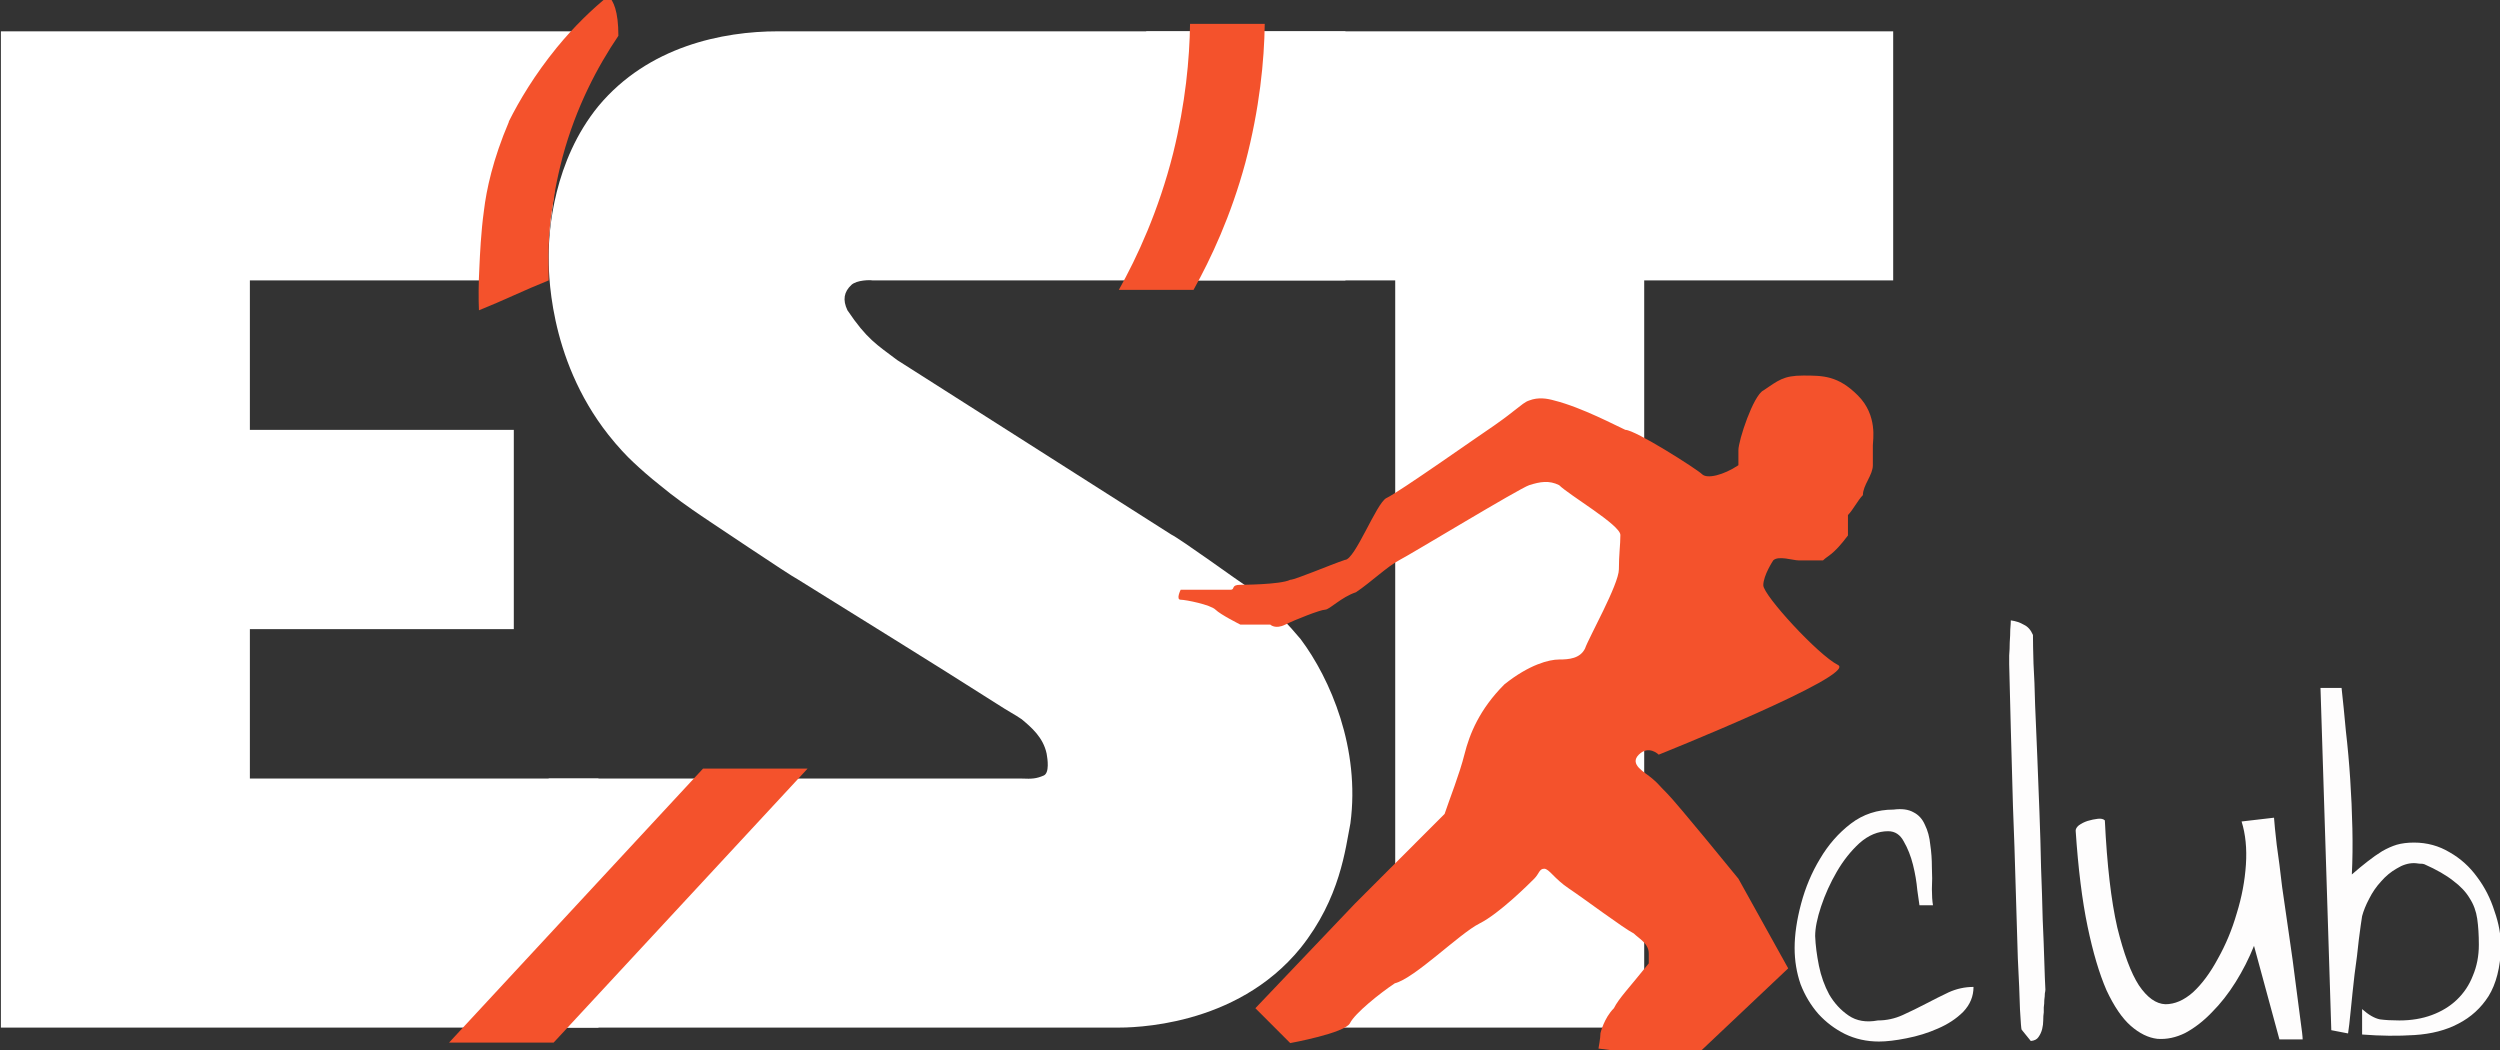
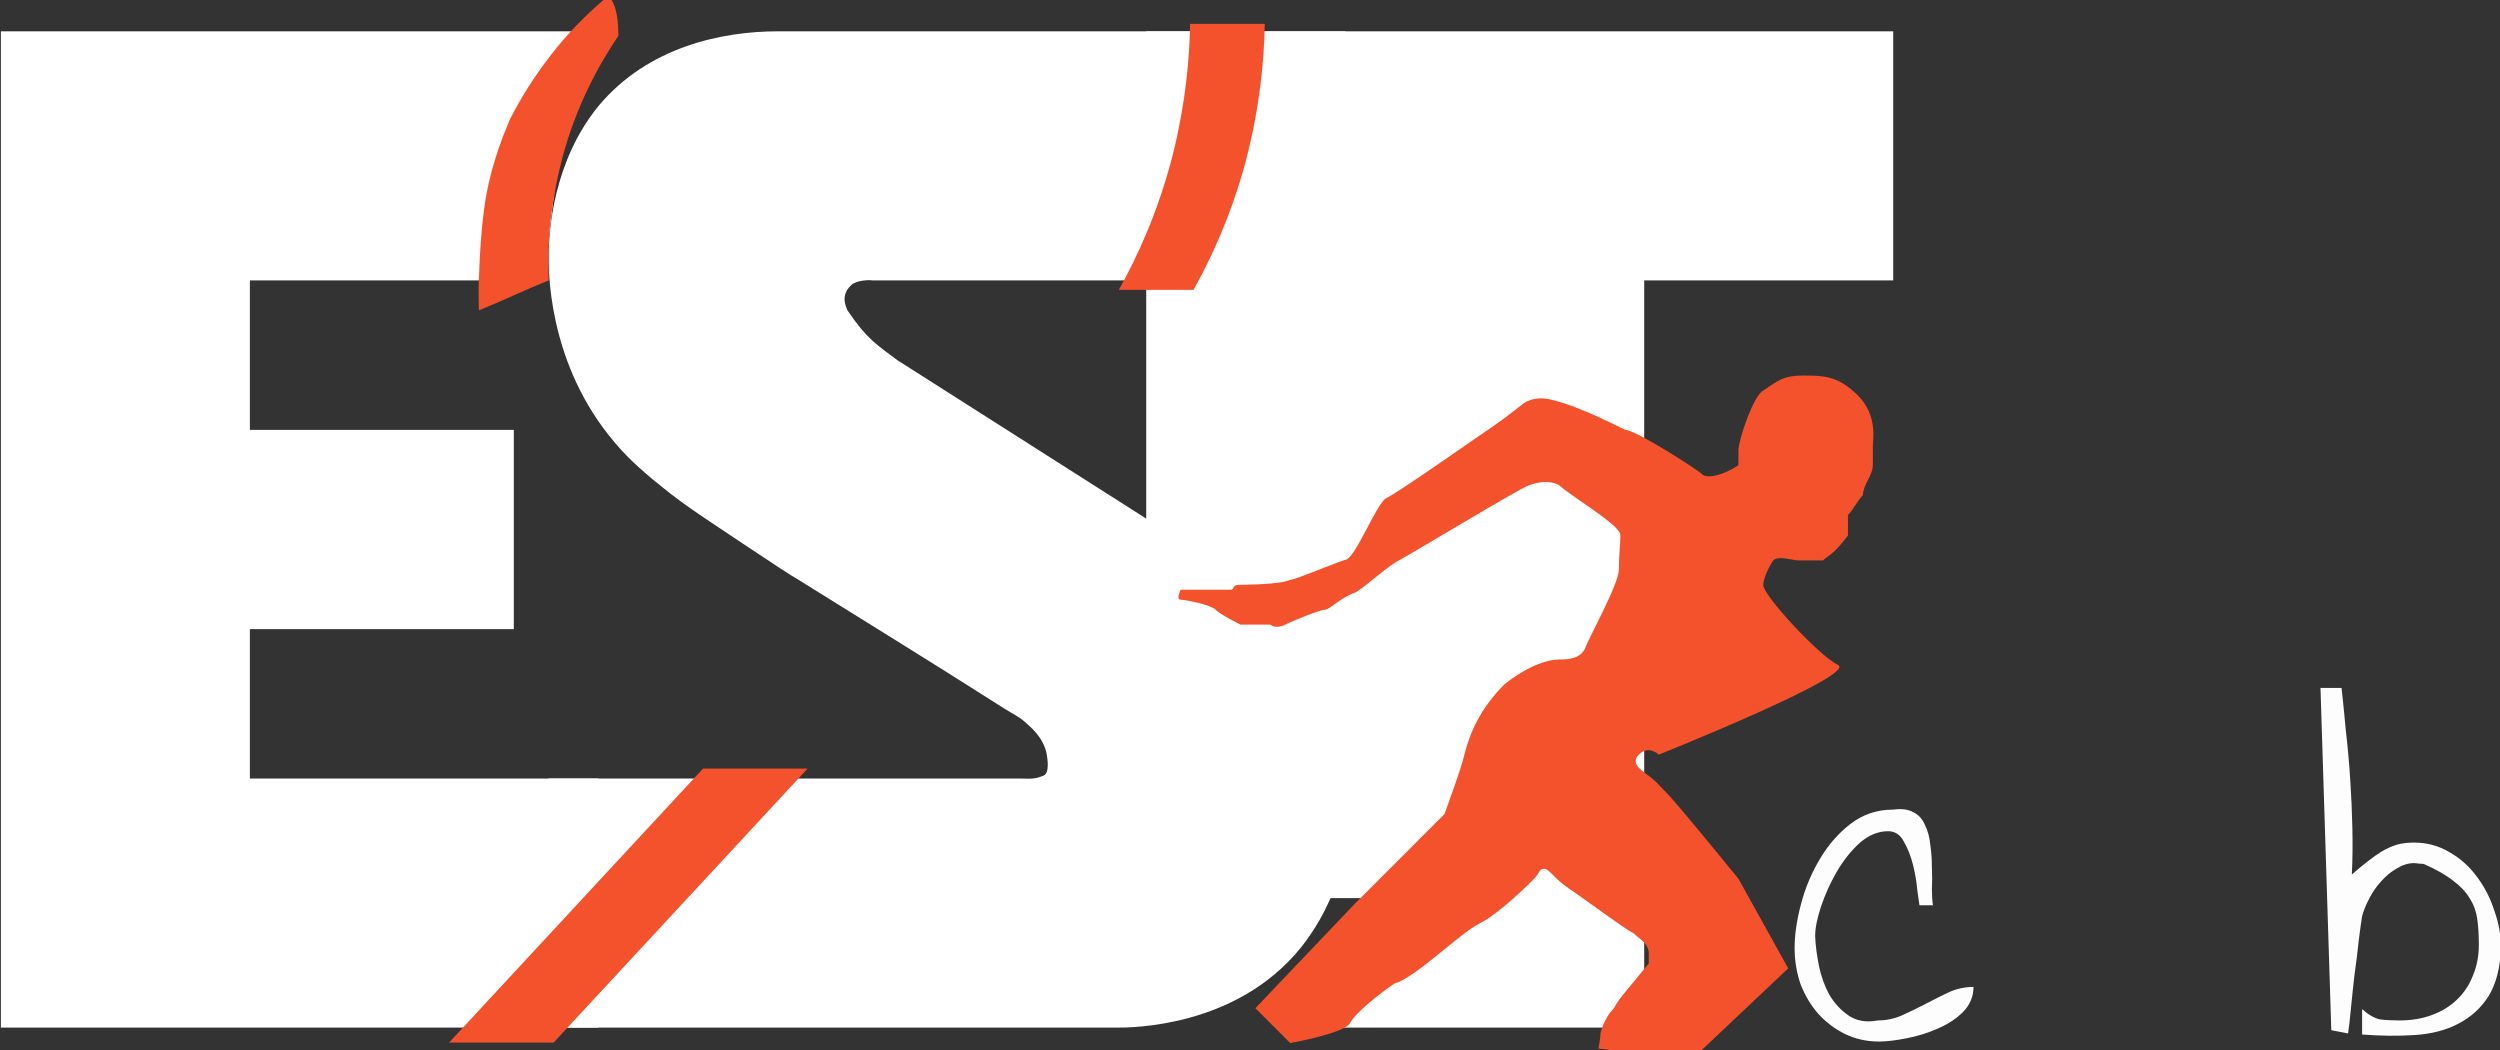
<svg xmlns="http://www.w3.org/2000/svg" width="600" height="252" viewBox="0 0 600 252" fill="none">
  <rect x="0" y="0" width="600" height="252" fill="#333333" stroke="none" />
  <g clip-path="url(#clip0_128_596)">
    <mask id="mask0_128_596" style="mask-type:luminance" maskUnits="userSpaceOnUse" x="-58" y="-172" width="575" height="575">
      <path d="M516.412 -171.818H-57.252V402.054H516.412V-171.818Z" fill="white" />
    </mask>
    <g mask="url(#mask0_128_596)">
      <path fill-rule="evenodd" clip-rule="evenodd" d="M322.901 67.296V7.518H186.655C173.509 7.518 155.582 11.104 143.631 25.451C132.874 38.602 131.679 55.34 131.679 61.318C131.679 64.307 131.321 85.708 146.021 104.359C148.292 107.228 150.443 109.5 151.997 110.934C153.909 112.728 155.94 114.521 158.211 116.314C161.797 119.303 165.382 121.814 168.728 124.085C169.684 124.683 189.524 138.074 191.436 139.03C207.331 148.953 223.107 158.637 239.241 168.919C241.99 170.713 243.663 171.55 245.217 172.626C247.488 174.538 250.356 176.93 251.193 180.875C251.432 182.19 251.91 185.538 250.475 186.135C248.802 186.853 247.727 186.972 245.217 186.853H131.679V246.631H267.924C271.51 246.631 296.608 246.631 312.144 227.502C321.705 215.546 322.901 203.591 324.096 197.613C326.486 179.679 319.315 162.941 312.144 153.377C306.169 146.203 300.193 141.421 300.193 141.421C296.608 139.03 283.461 129.466 281.071 128.27L215.339 86.425C210.439 82.719 208.048 81.404 203.387 74.469C202.192 71.959 202.551 70.046 204.343 68.372C205.658 67.176 208.885 67.176 209.363 67.296H322.901Z" fill="white" />
-       <path d="M394.609 246.631H310.949L334.852 215.546V67.296H275.095V7.518H454.365V67.296H394.609V246.631Z" fill="white" />
+       <path d="M394.609 246.631H310.949L334.852 215.546H275.095V7.518H454.365V67.296H394.609V246.631Z" fill="white" />
      <path d="M143.631 246.631H0.215V7.518H137.655C135.265 27.842 132.874 46.971 130.484 67.296H59.971V103.163H123.313V150.986H59.971V186.853H143.631V246.631Z" fill="white" />
      <path d="M168.728 184.463H193.826L132.874 250.219H107.777L168.728 184.463Z" fill="#F4522C" />
      <path d="M286.449 69.566H268.522C272.944 61.675 278.083 50.556 281.549 36.807C284.537 24.732 285.493 14.092 285.612 5.723H303.539C303.42 14.45 302.344 25.928 298.878 39.079C295.412 51.872 290.632 62.034 286.449 69.566Z" fill="#F4522C" />
      <path d="M122.118 29.277C118.294 38.244 116.74 45.537 116.143 50.558C115.425 55.699 115.186 61.318 115.067 63.829C114.828 68.133 114.828 71.839 114.947 74.47C120.923 72.079 125.704 69.687 131.679 67.296C131.679 64.666 131.56 61.916 131.679 58.927C131.799 55.46 132.157 52.232 132.635 49.363C132.994 47.45 133.233 45.657 133.233 45.657C133.711 43.026 134.309 40.396 135.026 37.646C138.253 25.691 143.392 16.006 148.411 8.594C148.411 2.616 147.216 0.225 146.021 -0.971C142.196 2.138 137.894 6.203 133.591 11.463C128.333 17.919 124.628 24.136 122.118 29.158V29.277Z" fill="#F4522C" />
    </g>
    <path d="M443.509 128.511C439.924 133.293 438.729 133.293 437.533 134.488H431.558C430.363 134.488 426.777 133.293 425.582 134.488C425.582 134.488 423.192 138.075 423.192 140.466C423.192 142.857 436.338 157.204 441.119 159.595C445.899 161.986 398.094 181.116 398.094 181.116C398.094 181.116 395.704 178.724 393.314 181.116C390.923 183.507 394.748 185.3 396.54 186.854C398.333 188.409 397.736 188.05 400.126 190.441C402.516 192.832 417.216 210.885 417.216 210.885L429.168 232.405L407.655 252.73C400.484 252.73 390.804 252.73 383.633 251.654C383.633 251.654 384.111 249.143 384.111 247.948C384.111 247.948 384.948 244.361 387.338 241.97C388.533 239.579 390.923 237.188 395.704 231.21V228.819C395.704 226.428 393.314 225.232 392.118 224.036C389.728 222.841 380.167 215.667 376.582 213.276C372.996 210.885 371.801 208.494 370.606 208.494C369.411 208.494 369.411 209.69 368.216 210.885C367.021 212.081 359.85 219.254 355.069 221.645C350.289 224.036 339.533 234.797 334.752 235.992C331.167 238.383 325.191 243.166 323.996 245.557C322.801 247.948 309.654 250.339 309.654 250.339L301.288 241.97L325.191 216.863L335.947 206.103L346.703 195.343C347.898 191.756 350.289 185.778 351.484 180.996C352.679 176.214 355.069 170.236 361.045 164.258C367.021 159.476 371.801 158.28 374.191 158.28C376.582 158.28 379.211 158.041 380.406 155.65C381.243 153.139 388.533 140.227 388.533 136.64C388.533 133.054 388.892 130.782 388.892 128.391C388.892 126 376.582 118.826 374.191 116.435C371.801 115.24 369.65 115.598 367.021 116.435C364.75 117.153 338.337 133.173 335.947 134.369C332.959 135.923 329.015 139.749 325.43 142.14C321.845 143.336 319.096 146.325 318.02 146.325C316.945 146.325 310.849 148.716 308.459 149.911C306.069 151.107 304.874 149.911 304.874 149.911H297.703C297.703 149.911 292.922 147.52 291.727 146.325C290.532 145.129 284.556 143.933 283.361 143.933C282.166 143.933 283.361 141.542 283.361 141.542H295.313C296.508 141.542 295.313 140.347 297.703 140.347C297.703 140.347 307.264 140.347 309.654 139.151C310.849 139.151 319.215 135.564 322.801 134.369C325.191 134.369 330.33 120.739 332.72 119.544C335.589 118.229 355.069 104.48 358.655 102.088C359.85 101.252 361.523 100.056 363.316 98.621C365.347 97.067 365.945 96.469 367.021 96.111C369.172 95.274 371.323 95.632 372.996 96.111C379.689 97.784 388.174 102.328 390.087 103.165C392.477 103.165 407.297 112.609 408.492 113.805C409.687 115.001 413.631 114.044 417.216 111.653V108.066C417.216 105.675 420.802 94.915 423.192 93.719C426.777 91.328 427.972 90.133 432.753 90.133C437.533 90.133 441.119 90.133 445.899 94.915C450.68 99.697 449.485 105.675 449.485 106.871V111.653C449.485 114.044 447.095 116.435 447.095 118.826C445.899 120.022 444.704 122.413 443.509 123.609V128.391V128.511Z" fill="#F4522C" />
    <path d="M561.977 165.107C562.323 168.222 562.669 171.682 563.014 175.488C563.447 179.208 563.793 183.057 564.052 187.037C564.312 190.929 564.484 194.865 564.571 198.845C564.657 202.737 564.614 206.414 564.441 209.874C565.825 208.663 567.079 207.625 568.203 206.76C569.413 205.808 570.581 204.987 571.705 204.294C572.916 203.602 574.083 203.083 575.207 202.737C576.418 202.391 577.801 202.218 579.358 202.218C582.471 202.218 585.325 202.997 587.919 204.554C590.513 206.025 592.718 208.014 594.534 210.523C596.35 212.945 597.734 215.67 598.685 218.698C599.723 221.639 600.242 224.537 600.242 227.392C600.069 232.236 599.074 236.129 597.258 239.07C595.442 241.924 593.021 244.13 589.994 245.687C587.054 247.245 583.552 248.153 579.488 248.412C575.51 248.672 571.316 248.629 566.906 248.283V242.184C568.462 243.568 569.889 244.39 571.186 244.649C572.483 244.822 574.04 244.909 575.856 244.909C578.709 244.909 581.304 244.476 583.639 243.611C585.973 242.746 587.962 241.535 589.605 239.978C591.335 238.334 592.632 236.388 593.497 234.139C594.448 231.89 594.923 229.424 594.923 226.743C594.923 224.407 594.794 222.331 594.534 220.514C594.275 218.698 593.67 217.054 592.718 215.583C591.854 214.113 590.556 212.729 588.827 211.431C587.097 210.047 584.763 208.706 581.823 207.409C581.65 207.322 581.26 207.279 580.655 207.279C580.05 207.192 579.617 207.149 579.358 207.149C577.974 207.149 576.591 207.582 575.207 208.447C573.824 209.225 572.57 210.263 571.446 211.561C570.321 212.772 569.37 214.156 568.592 215.713C567.814 217.184 567.252 218.568 566.906 219.866C566.733 220.904 566.473 222.763 566.127 225.445C565.868 228.04 565.522 230.852 565.09 233.879C564.744 236.907 564.441 239.762 564.182 242.443C563.922 245.125 563.706 246.985 563.533 248.023L559.512 247.245L556.918 165.107H561.977Z" fill="#FEFDFD" />
-     <path d="M498.159 199.362C498.159 198.93 498.418 198.497 498.937 198.065C499.542 197.632 500.234 197.286 501.012 197.027C501.877 196.767 502.699 196.594 503.477 196.508C504.255 196.421 504.817 196.551 505.163 196.897C505.682 207.624 506.676 216.188 508.146 222.589C509.703 228.904 511.432 233.532 513.335 236.473C515.324 239.414 517.442 240.928 519.691 241.015C521.939 241.015 524.144 240.063 526.306 238.16C528.468 236.17 530.457 233.489 532.273 230.115C534.175 226.741 535.689 223.108 536.813 219.215C538.023 215.323 538.758 211.43 539.018 207.537C539.277 203.644 538.931 200.184 537.98 197.156L545.763 196.248C545.849 197.546 546.065 199.708 546.411 202.736C546.844 205.677 547.276 209.051 547.708 212.857C548.227 216.577 548.789 220.47 549.395 224.535C550 228.601 550.519 232.407 550.951 235.954C551.384 239.414 551.773 242.399 552.119 244.907C552.465 247.33 552.637 248.844 552.637 249.449H547.06L540.963 227.001C539.753 230.029 538.283 232.926 536.553 235.695C534.824 238.463 532.921 240.885 530.846 242.961C528.857 245.037 526.738 246.681 524.49 247.892C522.242 249.017 519.993 249.492 517.745 249.319C515.583 249.06 513.465 248.022 511.389 246.205C509.314 244.388 507.368 241.534 505.552 237.641C503.823 233.662 502.309 228.558 501.012 222.33C499.715 216.101 498.764 208.445 498.159 199.362Z" fill="#FEFDFD" />
-     <path d="M482.593 148.887C483.804 149.06 484.842 149.406 485.706 149.925C486.658 150.357 487.393 151.179 487.911 152.39C487.911 154.034 487.955 156.326 488.041 159.267C488.214 162.122 488.344 165.453 488.43 169.259C488.603 173.065 488.776 177.174 488.949 181.586C489.122 185.998 489.295 190.453 489.468 194.951C489.641 199.449 489.771 203.904 489.857 208.316C490.03 212.728 490.16 216.837 490.246 220.643C490.419 224.449 490.549 227.823 490.635 230.764C490.722 233.706 490.808 235.955 490.895 237.512C490.895 237.685 490.852 237.988 490.765 238.42C490.765 238.853 490.722 239.372 490.635 239.977C490.635 240.583 490.592 241.188 490.506 241.794C490.506 242.313 490.506 242.702 490.506 242.962C490.419 243.481 490.376 244.129 490.376 244.908C490.376 245.6 490.289 246.292 490.116 246.984C489.944 247.676 489.641 248.325 489.209 248.931C488.863 249.45 488.257 249.752 487.393 249.839L485.187 247.114C485.101 247.027 484.971 245.427 484.798 242.313C484.712 239.112 484.539 235.003 484.279 229.986C484.107 224.882 483.934 219.173 483.761 212.858C483.588 206.456 483.372 200.012 483.112 193.524C482.939 187.036 482.766 180.807 482.593 174.838C482.42 168.87 482.291 163.722 482.204 159.397C482.204 159.051 482.204 158.359 482.204 157.321C482.291 156.283 482.334 155.245 482.334 154.207C482.42 153.082 482.464 152.044 482.464 151.093C482.55 150.055 482.593 149.319 482.593 148.887Z" fill="#FEFDFD" />
    <path d="M430.709 227.52C430.709 224.319 431.228 220.772 432.265 216.879C433.303 212.987 434.816 209.397 436.805 206.11C438.794 202.736 441.259 199.924 444.199 197.675C447.139 195.426 450.555 194.301 454.446 194.301C456.435 194.042 458.035 194.258 459.245 194.95C460.456 195.556 461.364 196.551 461.969 197.935C462.661 199.319 463.093 200.919 463.266 202.736C463.526 204.466 463.655 206.283 463.655 208.186C463.742 210.002 463.742 211.732 463.655 213.376C463.655 214.933 463.742 216.231 463.915 217.269H460.672C460.586 216.75 460.413 215.539 460.153 213.635C459.98 211.646 459.634 209.613 459.116 207.537C458.597 205.461 457.862 203.601 456.91 201.957C456.046 200.314 454.792 199.492 453.149 199.492C450.728 199.492 448.436 200.443 446.274 202.347C444.199 204.25 442.383 206.542 440.826 209.224C439.27 211.905 438.016 214.674 437.065 217.528C436.113 220.383 435.638 222.762 435.638 224.665C435.724 226.828 436.027 229.207 436.546 231.802C437.065 234.31 437.886 236.603 439.01 238.679C440.221 240.755 441.777 242.442 443.68 243.739C445.582 245.037 447.917 245.426 450.684 244.907C452.76 244.907 454.749 244.475 456.651 243.61C458.553 242.745 460.413 241.836 462.229 240.885C464.045 239.933 465.861 239.025 467.676 238.16C469.579 237.295 471.568 236.862 473.643 236.862C473.643 239.111 472.822 241.101 471.179 242.831C469.536 244.475 467.504 245.816 465.082 246.854C462.747 247.892 460.24 248.67 457.559 249.189C454.965 249.708 452.76 249.968 450.944 249.968C448.004 249.968 445.28 249.362 442.772 248.151C440.351 246.94 438.232 245.34 436.416 243.35C434.6 241.274 433.173 238.895 432.136 236.213C431.184 233.445 430.709 230.547 430.709 227.52Z" fill="#FEFDFD" />
  </g>
  <defs>
    <clipPath id="clip0_128_596">
      <rect width="600" height="252" fill="white" />
    </clipPath>
  </defs>
</svg>